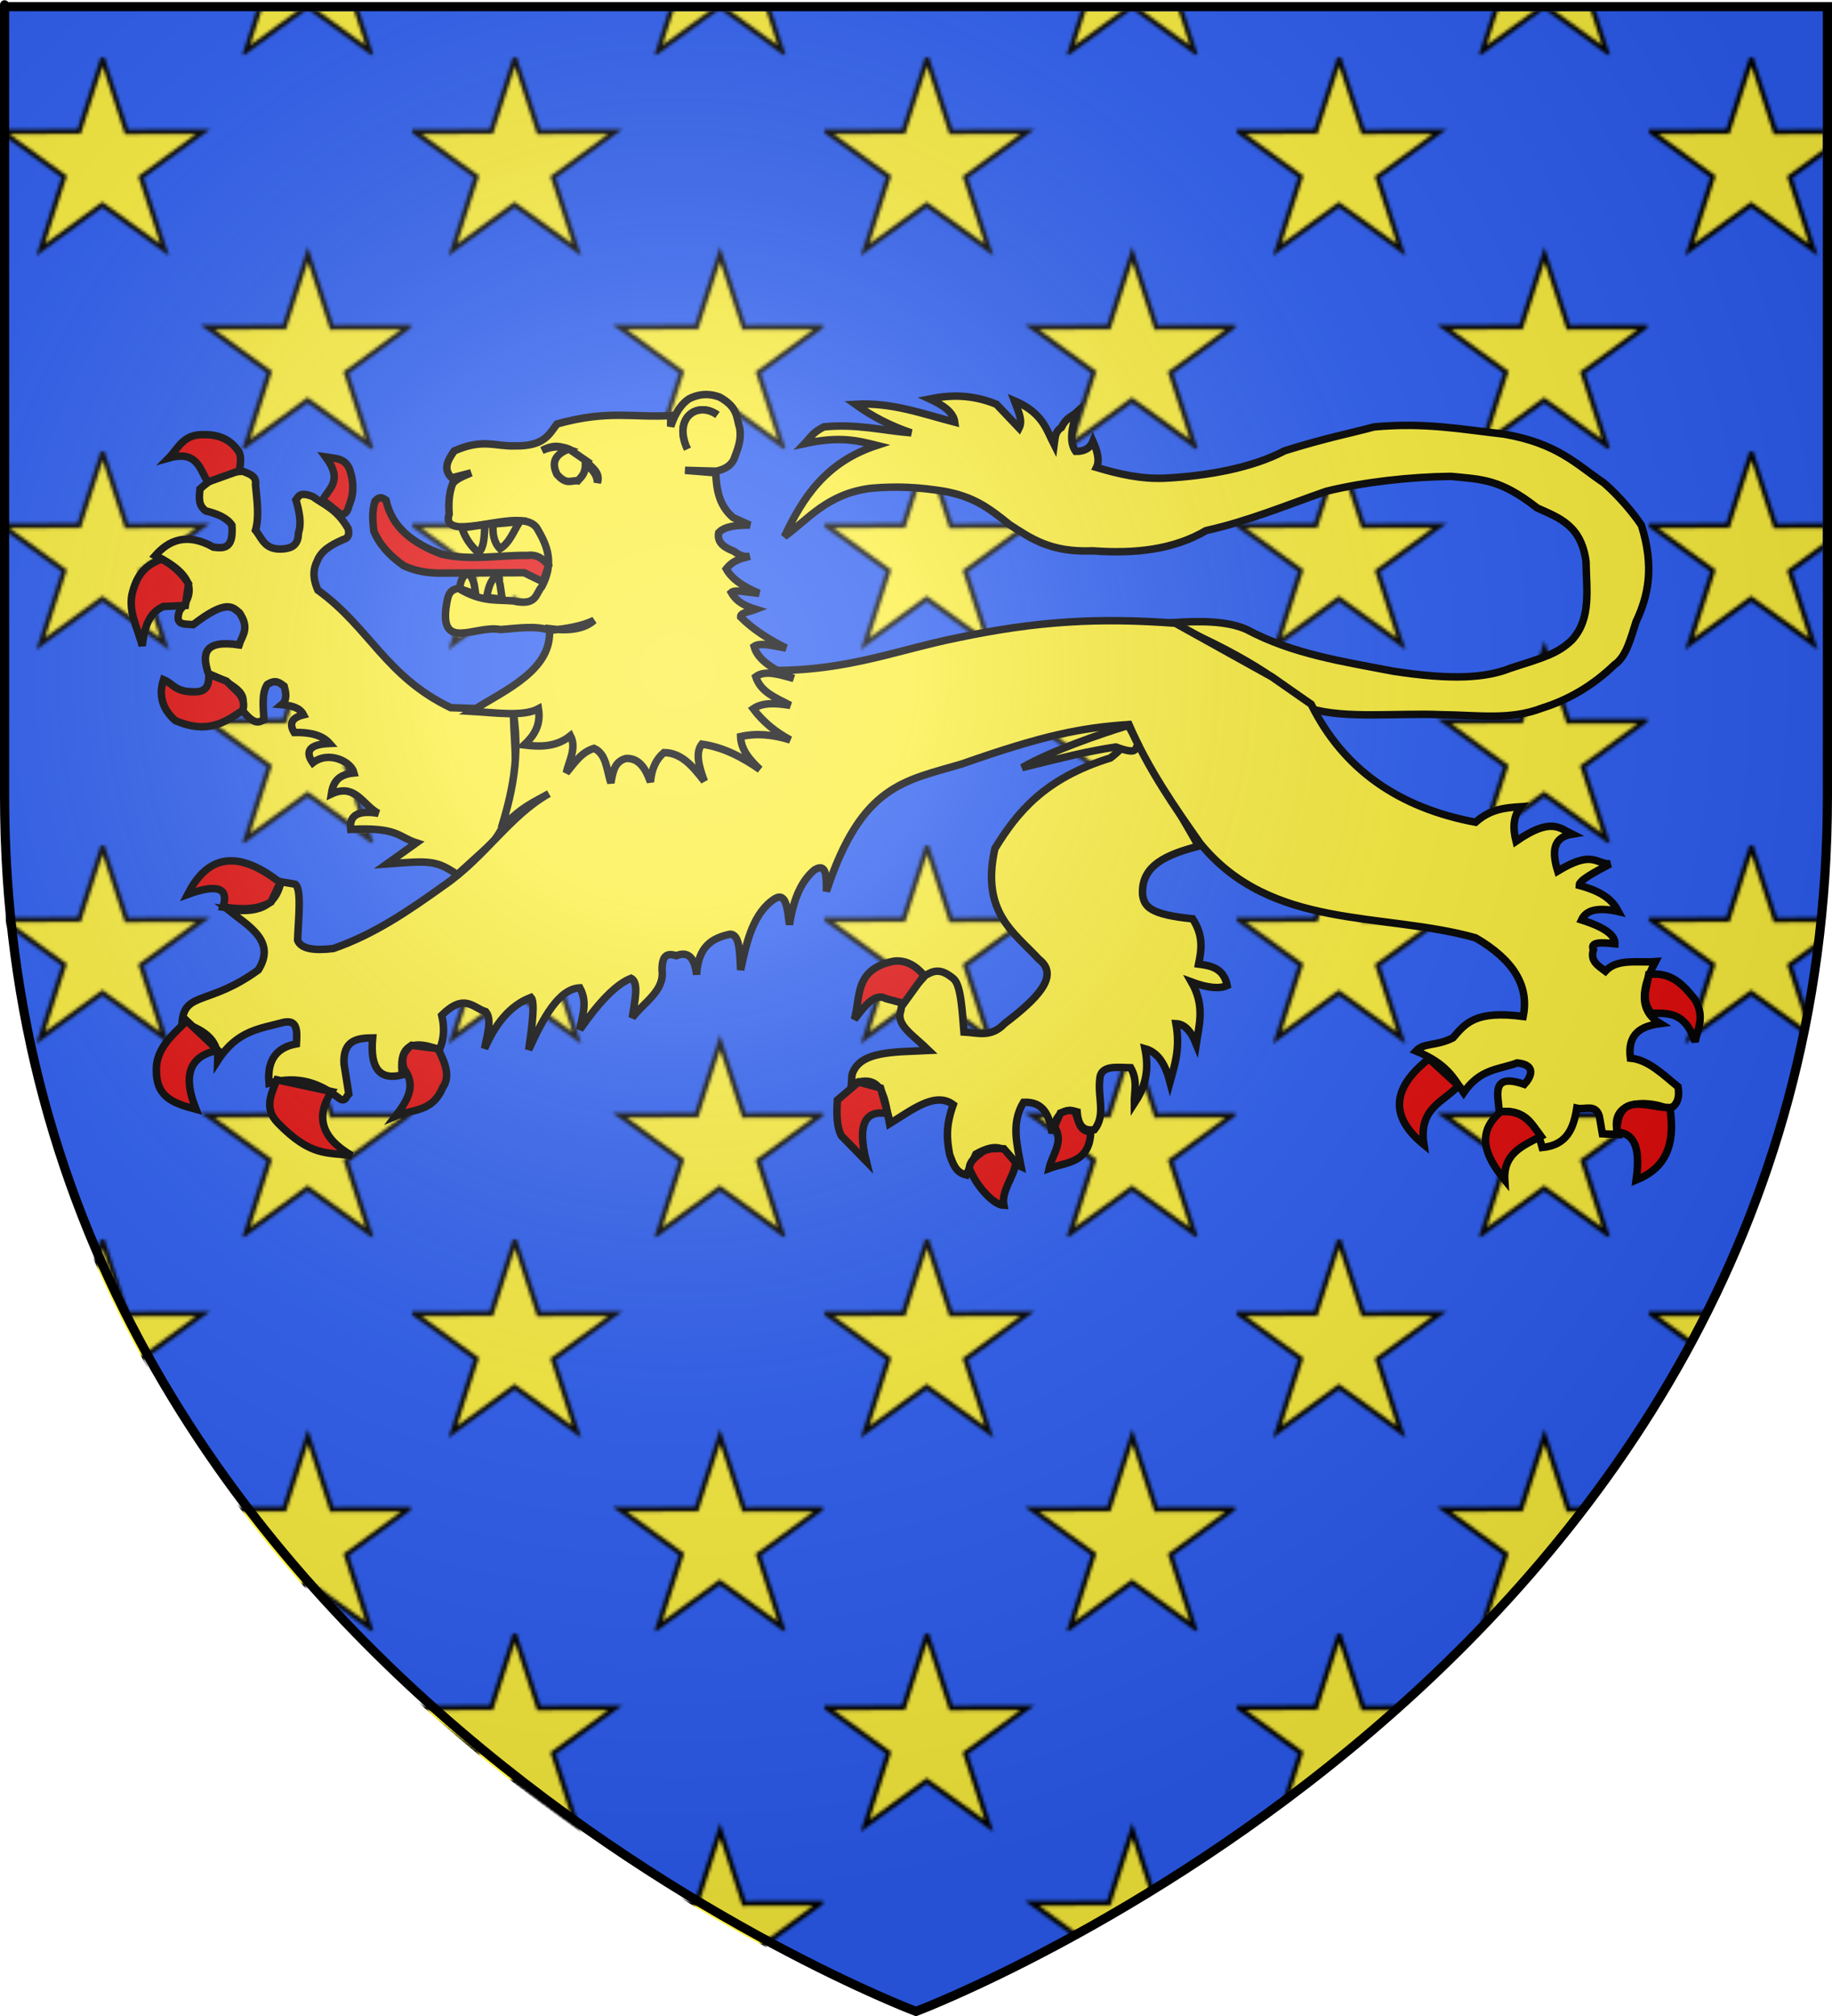
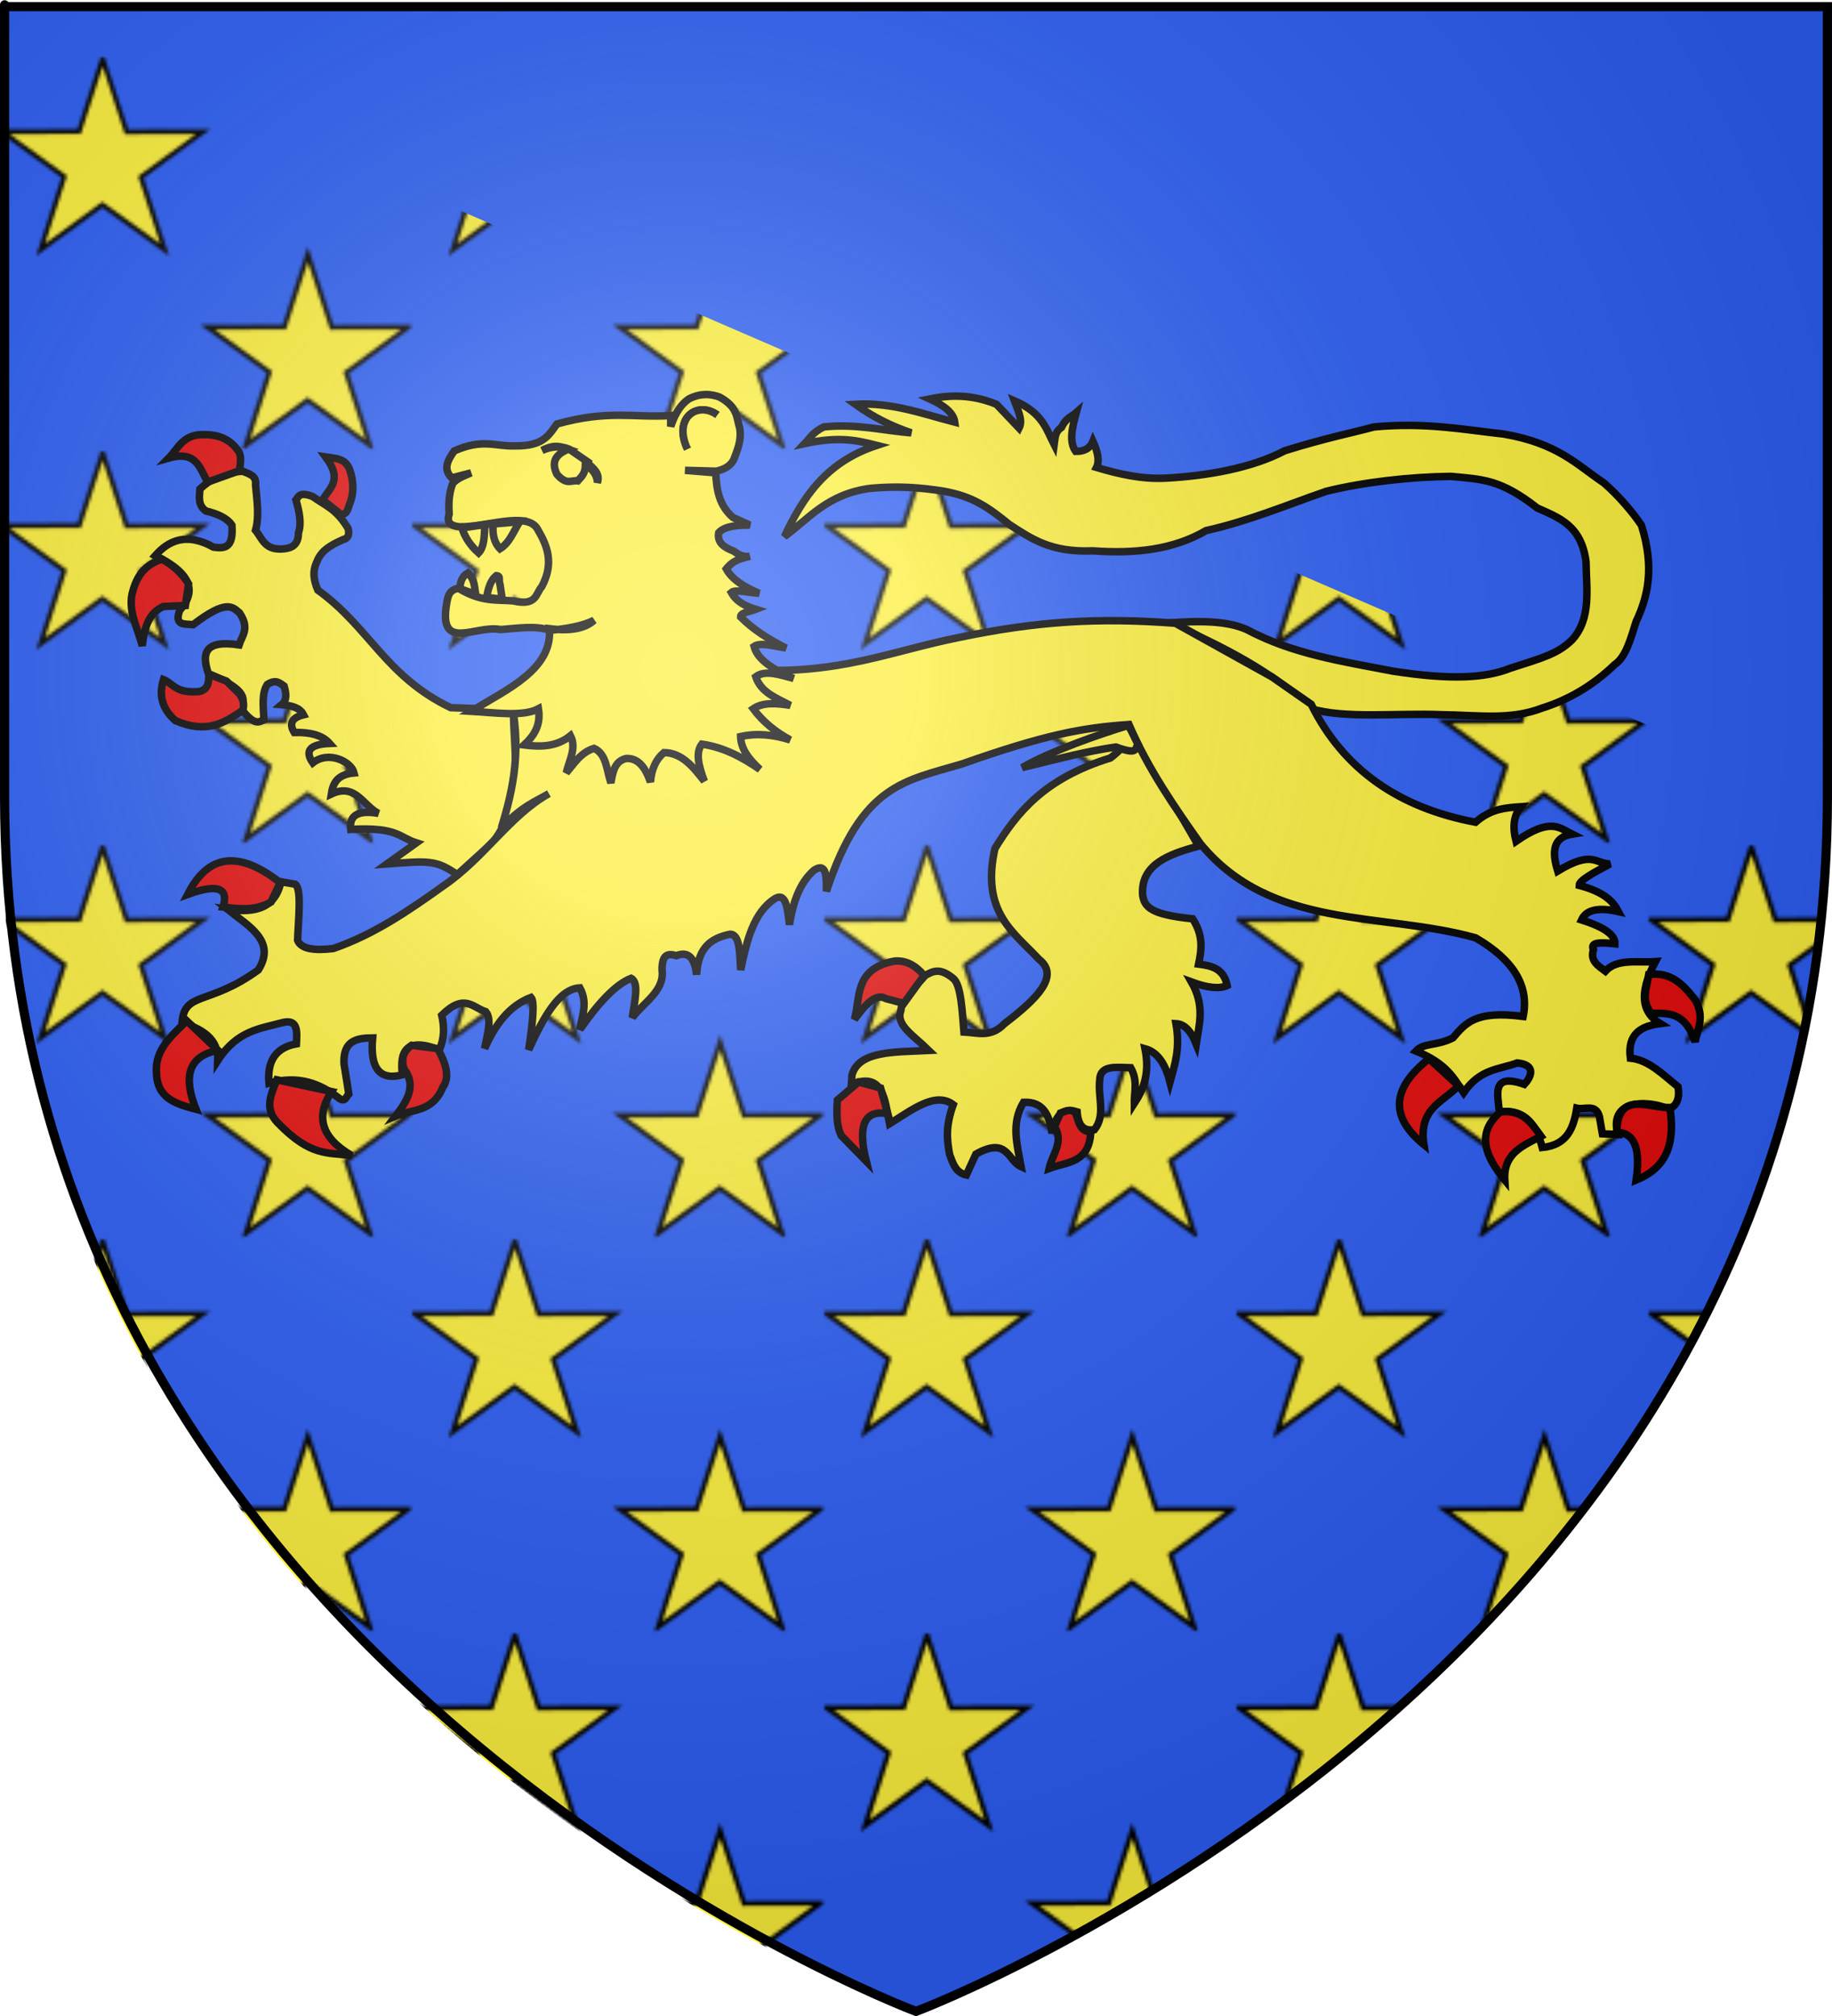
<svg xmlns="http://www.w3.org/2000/svg" xmlns:xlink="http://www.w3.org/1999/xlink" version="1.0" width="600" height="660" id="svg2" style="display:inline">
  <desc id="desc4">Flag of Canton of Valais (Wallis)</desc>
  <defs id="defs6">
    <linearGradient id="linearGradient2893">
      <stop id="stop2895" style="stop-color:#ffffff;stop-opacity:0.314" offset="0" />
      <stop id="stop2897" style="stop-color:#ffffff;stop-opacity:0.251" offset="0.19" />
      <stop id="stop2901" style="stop-color:#6b6b6b;stop-opacity:0.125" offset="0.6" />
      <stop id="stop2899" style="stop-color:#000000;stop-opacity:0.125" offset="1" />
    </linearGradient>
    <linearGradient id="linearGradient2885">
      <stop id="stop2887" style="stop-color:#ffffff;stop-opacity:1" offset="0" />
      <stop id="stop2891" style="stop-color:#ffffff;stop-opacity:1" offset="0.229" />
      <stop id="stop2889" style="stop-color:#000000;stop-opacity:1" offset="1" />
    </linearGradient>
    <linearGradient id="linearGradient2955">
      <stop id="stop2867" style="stop-color:#fd0000;stop-opacity:1" offset="0" />
      <stop id="stop2873" style="stop-color:#e77275;stop-opacity:0.659" offset="0.5" />
      <stop id="stop2959" style="stop-color:#000000;stop-opacity:0.323" offset="1" />
    </linearGradient>
    <radialGradient cx="225.524" cy="218.901" r="300" fx="225.524" fy="218.901" id="radialGradient2961" xlink:href="#linearGradient2955" gradientUnits="userSpaceOnUse" gradientTransform="matrix(-4.167939e-4,2.183,-1.884,-3.599562e-4,615.597,-289.121)" />
    <polygon points="0,-1 0.588,0.809 -0.951,-0.309 0.951,-0.309 -0.588,0.809 0,-1 " transform="scale(53,53)" id="star" />
    <clipPath id="clip">
-       <path d="M 0,-200 L 0,600 L 300,600 L 300,-200 L 0,-200 z" id="path10" />
-     </clipPath>
+       </clipPath>
    <radialGradient cx="225.524" cy="218.901" r="300" fx="225.524" fy="218.901" id="radialGradient1911" xlink:href="#linearGradient2955" gradientUnits="userSpaceOnUse" gradientTransform="matrix(-4.167939e-4,2.183,-1.884,-3.599562e-4,615.597,-289.121)" />
    <radialGradient cx="225.524" cy="218.901" r="300" fx="225.524" fy="218.901" id="radialGradient2865" xlink:href="#linearGradient2955" gradientUnits="userSpaceOnUse" gradientTransform="matrix(0,1.749,-1.593,-1.049767e-7,551.788,-191.29)" />
    <radialGradient cx="225.524" cy="218.901" r="300" fx="225.524" fy="218.901" id="radialGradient2871" xlink:href="#linearGradient2955" gradientUnits="userSpaceOnUse" gradientTransform="matrix(0,1.386,-1.323,-5.741131e-8,-158.082,-109.541)" />
    <radialGradient cx="221.445" cy="226.331" r="300" fx="221.445" fy="226.331" id="radialGradient3163" xlink:href="#linearGradient2893" gradientUnits="userSpaceOnUse" gradientTransform="matrix(1.353,0,0,1.349,-77.629,-85.747)" />
    <radialGradient cx="-483.508" cy="153.928" r="300" fx="-483.508" fy="153.928" id="radialGradient14758" xlink:href="#linearGradient2955" gradientUnits="userSpaceOnUse" gradientTransform="matrix(0,2.342,-2.291,0,562.913,1323.77)" />
    <radialGradient cx="-483.508" cy="153.928" r="300" fx="-483.508" fy="153.928" id="radialGradient13767" xlink:href="#linearGradient2955" gradientUnits="userSpaceOnUse" gradientTransform="matrix(0,2.342,-2.291,0,562.913,1323.77)" />
    <radialGradient cx="-483.508" cy="153.928" r="300" fx="-483.508" fy="153.928" id="radialGradient1357" xlink:href="#linearGradient2955" gradientUnits="userSpaceOnUse" gradientTransform="matrix(0,2.342,-2.291,0,562.913,1323.77)" />
    <radialGradient cx="225.524" cy="218.901" r="300" fx="225.524" fy="218.901" id="radialGradient2503" xlink:href="#linearGradient2955" gradientUnits="userSpaceOnUse" gradientTransform="matrix(-4.167939e-4,2.183,-1.884,-3.599562e-4,1395.597,-309.121)" />
    <clipPath id="clipPath2499">
      <path d="M 0,-200 L 0,600 L 300,600 L 300,-200 L 0,-200 z" id="path2501" />
    </clipPath>
-     <polygon points="0,-1 0.588,0.809 -0.951,-0.309 0.951,-0.309 -0.588,0.809 0,-1 " transform="scale(53,53)" id="polygon2497" />
    <radialGradient cx="225.524" cy="218.901" r="300" fx="225.524" fy="218.901" id="radialGradient2495" xlink:href="#linearGradient2955" gradientUnits="userSpaceOnUse" gradientTransform="matrix(-4.167939e-4,2.183,-1.884,-3.599562e-4,615.597,-289.121)" />
    <linearGradient id="linearGradient2490">
      <stop id="stop2965" style="stop-color:#ffffff;stop-opacity:0" offset="0" />
      <stop id="stop2493" style="stop-color:#000000;stop-opacity:0.646" offset="1" />
    </linearGradient>
    <pattern id="pattern4033" patternTransform="translate(4.6325683e-8,534.759)" height="128.113" width="134.547" patternUnits="userSpaceOnUse">
      <g id="g4029" transform="matrix(0.511,0,0,0.511,-2.3694003e-8,-273.511)">
        <path d="M 65.766,536.26 L 81.111,583.008 L 130.031,582.951 L 90.313,611.992 L 105.484,658.5 L 65.591,629.699 L 26.047,658.5 L 41.111,611.66 L 1.5,582.951 L 50.703,582.803 L 65.766,536.26 z" style="fill:#fcef3c;fill-opacity:1;stroke:#000000;stroke-width:3;stroke-miterlimit:4;stroke-dasharray:none;stroke-dashoffset:0;stroke-opacity:1" id="path8347" />
        <path d="M 197.297,661.5 L 212.642,708.249 L 261.562,708.192 L 221.844,737.233 L 237.015,783.741 L 197.122,754.94 L 157.578,783.741 L 172.642,736.901 L 133.031,708.192 L 182.234,708.044 L 197.297,661.5 z" style="fill:#fcef3c;fill-opacity:1;stroke:#000000;stroke-width:3;stroke-miterlimit:4;stroke-dasharray:none;stroke-dashoffset:0;stroke-opacity:1" id="path3283" />
      </g>
    </pattern>
  </defs>
  <g id="layer3" style="display:inline">
    <path d="M 300,658.5 C 300,658.5 598.5,546.18 598.5,260.728 C 598.5,-24.723 598.5,2.176 598.5,2.176 L 1.5,2.176 L 1.5,260.728 C 1.5,546.18 300,658.5 300,658.5 z" id="path2855" style="fill:#2b5df2;fill-opacity:1;fill-rule:evenodd;stroke:none;stroke-width:1px;stroke-linecap:butt;stroke-linejoin:miter;stroke-opacity:1" />
-     <path d="M 298.5,660 C 298.5,660 597,547.68 597,262.228 C 597,-23.223 597,3.676 597,3.676 L 0,3.676 L 0,262.228 C 0,547.68 298.5,660 298.5,660 z" id="path4040" style="fill:url(#pattern4033);fill-opacity:1;fill-rule:evenodd;stroke:none;stroke-width:1px;stroke-linecap:butt;stroke-linejoin:miter;stroke-opacity:1;display:inline" />
+     <path d="M 298.5,660 C 298.5,660 597,547.68 597,262.228 L 0,3.676 L 0,262.228 C 0,547.68 298.5,660 298.5,660 z" id="path4040" style="fill:url(#pattern4033);fill-opacity:1;fill-rule:evenodd;stroke:none;stroke-width:1px;stroke-linecap:butt;stroke-linejoin:miter;stroke-opacity:1;display:inline" />
  </g>
  <g id="layer4">
    <g transform="matrix(0.817,0,0,0.817,41.742,127.932)" id="g5265">
      <g transform="translate(-8.98,-29.544)" id="layer6" style="opacity:1">
        <path d="M 272.352,87.954 C 279.665,72.432 288.838,58.149 309.355,51.429 C 301.918,49.596 294.716,47.592 280.469,50.713 C 282.619,48.485 283.627,46.257 288.108,44.029 C 301.077,42.652 311.945,45.509 323.201,46.416 C 315.421,43.796 307.904,40.122 300.761,34.957 C 315.44,34.101 327.739,38.799 340.628,42.119 C 340.135,38.303 336.171,35.355 330.601,32.808 C 338.736,31.192 347.307,30.884 357.339,34.957 L 366.41,44.506 C 368.043,41.299 365.88,37.333 364.501,33.525 C 375.972,38.479 377.343,45.047 380.495,51.19 C 380.842,48.731 380.598,46.123 383.36,44.267 C 385.349,40.231 387.339,40.066 389.328,38.299 C 387.761,44.109 386.298,49.875 389.09,53.816 C 392.25,53.884 394.758,52.866 396.013,49.758 C 397.816,53.79 398.807,57.496 397.445,60.262 C 406.429,62.927 415.523,65.044 425.137,64.559 C 441.973,63.66 459.945,60.43 472.883,53.578 C 489.61,48.367 500.015,46.4 508.692,44.029 C 529.218,42.123 543.969,45.038 560.734,46.893 C 582.422,50.645 589.903,59.133 600.84,66.469 C 606.726,71.562 612.47,78.326 615.88,83.418 C 621.173,100.333 618.58,111.804 613.731,122.092 C 611.563,128.866 609.751,136.175 605.137,139.281 C 596.412,147.71 586.648,153.37 576.013,156.708 C 563.288,161.629 550.521,159.516 535.429,159.334 C 518.094,158.605 497.325,161.072 483.387,156.946 C 468.573,142.487 448.334,131.974 426.57,122.57 C 438.739,121.62 449.862,121.718 457.604,125.196 C 476.3,135.162 496.414,138.043 516.331,141.907 C 540.049,145.555 553.506,144.626 563.36,140.713 C 576.723,136.418 582.466,134.893 588.188,129.254 C 595.894,120.638 593.818,109.011 593.678,97.981 C 591.731,83.293 582.654,80.389 574.103,76.495 C 559.408,65.008 552.274,65.058 539.487,63.843 C 522.979,64.043 504.75,66.111 489.594,69.811 C 473.502,75.403 458.221,81.83 441.371,85.567 C 428.366,93.208 412.827,94.933 396.013,93.684 C 378.915,94.437 371.051,88.595 362.591,83.18 C 353.87,76.095 347.851,71.916 336.331,69.811 C 326.938,68.31 318.095,67.63 306.968,68.617 C 289.533,70.829 282.001,80.952 272.352,87.954 z" id="path5419" style="fill:#fcef3c;fill-opacity:1;fill-rule:evenodd;stroke:#000000;stroke-width:3;stroke-linecap:butt;stroke-linejoin:miter;stroke-miterlimit:4;stroke-dasharray:none;stroke-opacity:1;display:inline" />
        <path d="M 138.58,156.536 C 112.361,143.932 106.125,124.431 85.3,109.42 C 83.737,105.775 82.952,102.033 84.962,97.941 C 86.728,93.293 91.014,91.164 95.428,89.164 C 97.582,88.686 97.996,87.049 97.454,84.775 C 92.727,76.755 88.001,75.418 83.274,71.945 C 77.87,69.873 77.634,71.935 76.522,73.296 C 77.888,78.028 78.839,82.621 77.535,86.463 C 77.499,91.283 74.954,92.519 71.795,92.877 C 63.998,93.711 63.079,88.812 60.317,85.45 C 61.882,79.999 60.903,73.53 60.317,67.219 C 60.815,63.544 57.77,62.907 55.253,61.817 C 47.122,62.055 42.145,65.096 38.034,68.907 C 37.797,72.089 37.163,75.371 40.398,77.685 C 45.016,78.845 48.932,80.473 50.864,83.424 C 51.582,93.029 47.56,92.723 43.436,92.202 C 32.735,86.215 25.477,89.494 20.141,95.578 C 35.116,102.893 36.531,110.208 29.932,117.523 C 27.605,123.881 32.097,122.895 35.334,123.262 C 48.697,113.018 51.027,116.106 53.902,118.536 C 58.125,124.813 54.943,127.595 53.733,131.365 C 39.355,129.213 38.86,135.196 41.41,142.844 C 57.764,149.774 55.726,153.099 54.577,157.023 C 60.075,164.019 61.662,162.216 63.693,161.412 C 63.449,156.223 62.708,150.702 65.043,147.233 C 68.521,145.004 70.052,146.667 71.795,147.908 C 72.564,150.7 73.11,153.428 70.783,155.335 C 74.546,155.681 78.019,156.375 79.561,159.387 C 75.132,160.474 73.527,162.69 75.847,166.476 C 81.997,166.312 87.021,167.435 90.026,170.865 C 82.149,171.203 79.898,173.791 83.274,178.63 C 89.581,173.654 98.695,178.086 99.817,182.682 C 92.93,183.296 91.362,186.95 90.702,191.122 C 100.401,186.539 103.502,195.885 109.608,198.887 C 101.761,197.544 97.763,199.444 98.467,205.302 C 117.396,204.302 117.672,208.448 124.8,210.703 L 112.984,219.144 C 129.66,217.925 132.602,217.456 141.189,223.427 L 155.533,210.4 C 168.31,193.284 163.829,176.829 163.707,157.368 L 138.58,156.536 z" id="path3067" style="fill:#fcef3c;fill-opacity:1;fill-rule:evenodd;stroke:#000000;stroke-width:3;stroke-linecap:butt;stroke-linejoin:miter;stroke-miterlimit:4;stroke-dasharray:none;stroke-opacity:1" />
        <path d="M 94.466,79.021 C 97.397,79.087 97.271,76.687 98.286,74.246 C 100.051,69.489 99.195,65.016 98.496,62.549 C 97.053,56.344 92.395,56.719 88.469,56.103 C 95.527,65.56 89.735,68.593 87.275,73.291 L 94.466,79.021 z" id="path3954" style="fill:#e20909;fill-opacity:1;fill-rule:evenodd;stroke:#000000;stroke-width:3;stroke-linecap:butt;stroke-linejoin:miter;stroke-miterlimit:4;stroke-dasharray:none;stroke-opacity:1" />
        <path d="M 53.902,61.564 C 54.223,58.931 54.81,55.906 53.564,53.883 C 50.473,49.29 45.991,47.029 39.638,47.131 C 31.221,46.874 29.396,52.609 25.543,56.5 C 36.836,53.299 37.963,60.798 41.157,66.122 L 53.902,61.564 z" id="path3956" style="fill:#e20909;fill-opacity:1;fill-rule:evenodd;stroke:#000000;stroke-width:3;stroke-linecap:butt;stroke-linejoin:miter;stroke-miterlimit:4;stroke-dasharray:none;stroke-opacity:1" />
        <path d="M 22.758,97.013 C 16.35,99.22 13.096,103.011 11.194,109.589 C 8.771,117.403 13.145,124.601 14.908,131.787 C 16.041,121.019 19.463,117.878 23.264,116.004 L 32.211,115.582 L 33.477,106.888 C 30.825,102.675 27.209,99.426 22.758,97.013 z" id="path3958" style="fill:#e20909;fill-opacity:1;fill-rule:evenodd;stroke:#000000;stroke-width:3;stroke-linecap:butt;stroke-linejoin:miter;stroke-miterlimit:4;stroke-dasharray:none;stroke-opacity:1" />
        <path d="M 41.664,143.181 C 41.497,146.161 41.619,149.302 37.528,150.102 C 28.008,150.724 27.765,147.064 23.433,145.291 C 21.501,151.42 22.751,156.971 28.244,161.75 C 41.185,167.24 48.021,162.376 55.168,157.614 C 55.904,155.499 55.557,153.286 53.818,150.946 L 48.669,145.882 L 41.664,143.181 z" id="path3960" style="fill:#e20909;fill-opacity:1;fill-rule:evenodd;stroke:#000000;stroke-width:3;stroke-linecap:butt;stroke-linejoin:miter;stroke-miterlimit:4;stroke-dasharray:none;stroke-opacity:1" />
        <path d="M 411.63,165.697 C 412.054,169.081 405.793,174.566 403.036,176.678 C 376.568,184.834 365.616,198.532 356.723,212.965 C 351.047,238.441 364.268,246.474 374.389,257.368 C 382.919,264.029 373.415,273.342 360.543,283.15 C 355.132,288.877 349.721,286.745 344.31,286.493 C 343.586,277.683 343.086,267.963 340.251,265.246 C 334.724,260.5 331.896,262.142 328.792,263.814 C 324.908,268.604 319.705,271.835 319.004,277.898 C 316.916,283.683 323.657,287.49 330.225,293.893 C 317.037,294.577 302.235,293.836 299.429,303.681 L 299.19,307.501 C 312.131,302.289 312.546,313.778 314.469,323.257 C 323.481,317.723 332.826,310.195 340.012,315.617 C 337.017,323.972 337.345,329.129 338.58,335.67 C 340.042,339.51 341.026,342.805 345.264,343.787 L 349.084,335.432 C 361.904,328.246 361.75,338.028 367.227,340.445 C 365.693,331.851 363.012,323.257 368.182,314.662 C 376.168,314.255 378.597,319.91 379.641,327.076 C 380.949,319.126 384.544,316.892 389.668,318.482 C 390.144,324.898 392.948,326.194 396.591,325.644 C 401.256,319.837 397.899,312.619 398.739,305.591 C 398.922,299.604 405.477,300.699 411.153,300.816 C 414.098,306.084 412.523,310.448 412.585,315.14 C 416.228,309.538 418.909,303.188 416.882,293.177 C 422.406,294.725 425.187,299.929 426.909,306.546 C 428.796,299.656 431.093,293.11 429.296,283.15 C 432.289,283.276 435.056,285.424 437.413,291.267 C 438.592,283.486 441.016,276.045 435.503,266.44 C 441.833,268.783 446.68,269.348 449.827,267.872 C 448.438,260.956 443.504,259.949 438.368,259.278 C 439.519,253.663 440.443,247.997 435.981,241.135 C 418.795,239.435 416.632,236.2 415.928,231.585 C 415.105,219.525 426.017,215.288 438.368,212.01 L 411.63,165.697 z" id="path4866" style="fill:#fcef3c;fill-opacity:1;fill-rule:evenodd;stroke:#000000;stroke-width:3;stroke-linecap:butt;stroke-linejoin:miter;stroke-miterlimit:4;stroke-dasharray:none;stroke-opacity:1" />
        <path d="M 328.315,263.814 C 324.936,259.805 321.03,257.64 316.378,258.084 C 300.212,261.172 302.949,272.478 300.384,281.479 C 304.601,275.844 308.819,270.642 313.036,273.124 L 320.198,275.034 L 328.315,263.814 z" id="path5753" style="fill:#e20909;fill-opacity:1;fill-rule:evenodd;stroke:#000000;stroke-width:3;stroke-linecap:butt;stroke-linejoin:miter;stroke-miterlimit:4;stroke-dasharray:none;stroke-opacity:1" />
        <path d="M 302.055,306.546 L 293.574,313.752 C 293.145,319.92 293.418,324.719 295.132,328.031 L 305.158,338.296 C 301.41,323.333 304.773,317.615 313.752,319.198 L 310.888,308.933 L 302.055,306.546 z" id="path5755" style="fill:#e20909;fill-opacity:1;fill-rule:evenodd;stroke:#000000;stroke-width:3;stroke-linecap:butt;stroke-linejoin:miter;stroke-miterlimit:4;stroke-dasharray:none;stroke-opacity:1" />
-         <path d="M 346.458,341.161 C 349.314,348.254 356.179,355.855 360.304,355.962 C 359.159,350.024 364.589,344.268 365.079,338.774 L 360.304,333.283 C 356.925,333.136 353.516,332.867 350.755,335.193 C 348.759,336.806 346.607,338.316 346.458,341.161 z" id="path5757" style="fill:#e20909;fill-opacity:1;fill-rule:evenodd;stroke:#000000;stroke-width:3;stroke-linecap:butt;stroke-linejoin:miter;stroke-miterlimit:4;stroke-dasharray:none;stroke-opacity:1" />
        <path d="M 380.596,324.45 C 384.532,330.537 379.603,335.64 378.447,341.161 C 385.498,338.515 394.675,339.156 395.158,326.36 C 391.001,326.574 390.281,322.663 389.19,319.198 C 387.553,316.958 385.234,318.13 382.983,318.959 L 380.596,324.45 z" id="path5759" style="fill:#e20909;fill-opacity:1;fill-rule:evenodd;stroke:#000000;stroke-width:3;stroke-linecap:butt;stroke-linejoin:miter;stroke-miterlimit:4;stroke-dasharray:none;stroke-opacity:1" />
        <path d="M 467.741,144.183 L 429.067,122.697 C 398.335,120.376 373.539,121.84 342.17,128.427 C 315.407,133.737 294.095,143.477 258.139,141.318 L 162.17,150.867 C 167.326,172.378 163.725,188.963 158.828,204.819 C 167.037,196.058 172.11,194.351 177.926,190.973 C 162.225,199.773 152.168,216.576 135.91,227.737 C 121.325,238.183 107.843,247.369 91.507,253.042 C 83.812,253.973 78.522,253.22 77.184,249.7 C 77.532,240.62 78.863,229.181 76.229,227.26 L 70.499,226.305 C 67.887,238.727 57.129,238.447 49.014,237.286 C 57.515,244.06 68.769,249.988 61.428,261.636 C 41.679,275.973 31.845,270.115 30.871,282.644 C 38.705,285.384 45.524,288.903 45.194,297.923 C 53.057,285.704 62.377,285.147 71.454,282.644 C 77.39,281.324 76.968,286.361 76.706,291.238 C 68.618,292.696 64.9,297.898 65.725,306.994 C 77.541,303.733 86.03,307.126 93.417,312.724 C 96.297,315.142 96.585,312.375 97.714,311.291 L 95.804,299.355 C 95.268,289.914 100.901,288.886 107.263,288.851 C 106.149,301.106 110.128,306.039 119.2,303.652 C 118.066,294.242 120.579,288.48 134.001,293.626 C 136.085,289.01 136.045,284.395 134.956,279.78 C 144.183,270.715 147.505,276.839 152.621,278.347 C 155.187,281.464 153.192,287.622 152.144,293.148 C 156.382,283.493 162.082,275.925 170.765,272.618 C 172.34,274.317 171.39,283.09 169.81,293.626 C 175.717,280.667 181.922,269.201 190.34,268.798 C 193.624,274.838 191.205,280.062 190.34,285.509 C 197.77,274.855 204.713,267.367 210.871,264.978 C 214.17,266.642 212.287,274.228 211.348,280.734 C 215.923,274.607 224.393,270.037 223.284,261.636 C 223.227,255.004 225.933,255.006 229.014,255.907 C 233.605,254.054 236.359,256.487 237.131,263.546 C 237.735,251.971 243.598,248.811 250.499,247.313 C 254.566,247.257 254.393,254.976 254.796,261.636 C 257.224,249.899 259.972,238.483 268.643,232.989 C 273.138,230.457 273.563,237.422 274.372,243.493 C 276.027,232.46 279.563,225.566 284.399,221.53 C 289.366,218.486 289.152,224.512 289.173,230.124 C 303.335,187.018 320.791,185.899 343.603,179.037 C 376.326,167.53 391.355,164.584 410.446,163.281 C 418.15,181.169 428.999,196.725 439.093,211.026 C 467.589,245.821 511.839,238.274 549.385,248.745 C 564.737,257.644 570.957,268.175 568.483,280.257 C 549.407,277.793 545.468,282.841 540.314,288.851 C 533.428,292.286 528.744,290.676 525.513,294.103 C 538.016,299.235 540.661,305.071 544.611,310.814 C 551.292,301.069 558.83,301.603 566.096,298.878 C 574.242,299.688 571.373,304.873 568.961,307.472 C 555.51,302.782 558.347,311.546 558.934,318.453 C 569.519,317.252 573.755,323.864 576.123,332.777 C 586.185,331.804 588.712,324.911 589.969,317.021 C 593.122,317.791 597.582,315.076 599.04,320.363 L 600.234,327.286 L 606.441,327.525 C 602.228,311.816 621.885,314.508 626.733,317.498 C 630.47,315.882 631.26,312.583 630.552,308.427 C 624.488,303.552 618.725,297.62 611.454,296.968 C 610.213,287.132 615.781,284.106 623.391,283.122 C 616.646,279.01 614.266,271.923 621.481,258.294 C 614.42,258.814 606.165,256.947 601.428,262.114 C 598.618,259.945 595.183,258.134 596.653,253.52 C 595.102,250.315 599.917,250.583 605.247,251.132 C 605.361,247.949 601.928,244.766 591.879,241.583 C 593.594,237.836 597.971,236.266 606.68,238.241 C 604.549,234.259 601.23,230.461 590.924,227.737 C 590.921,225.7 597.126,222.422 603.337,219.143 C 597.286,219.079 596.375,213.507 582.33,222.008 C 579.982,214.413 580.276,208.469 588.059,207.207 C 583.116,204.779 579.709,200.303 565.619,210.071 C 564.314,204.901 564.392,200.126 567.528,196.225 C 561.481,196.61 555.433,197.069 549.385,202.432 C 518.658,196.692 496.4,181.274 483.497,155.164 L 467.741,144.183 z" id="path6653" style="fill:#fcef3c;fill-opacity:1;fill-rule:evenodd;stroke:#000000;stroke-width:3;stroke-linecap:butt;stroke-linejoin:miter;stroke-miterlimit:4;stroke-dasharray:none;stroke-opacity:1" />
        <path d="M 70.223,226.644 C 50.894,211.497 39.922,217.962 33.086,231.37 C 46.408,226.481 49.465,229.691 47.266,236.435 C 53.68,237.182 60.095,238.044 66.509,234.409 L 70.223,226.644 z" id="path7540" style="fill:#e20909;fill-opacity:1;fill-rule:evenodd;stroke:#000000;stroke-width:3;stroke-linecap:butt;stroke-linejoin:miter;stroke-miterlimit:4;stroke-dasharray:none;stroke-opacity:1" />
        <path d="M 32.748,282.012 C 26.958,287.776 20.01,293.347 20.594,302.606 C 20.786,313.079 28.255,315.265 36.462,317.461 C 31.205,304.345 33.394,296.143 45.24,293.828 L 32.748,282.012 z" id="path8427" style="fill:#e20909;fill-opacity:1;fill-rule:evenodd;stroke:#000000;stroke-width:3;stroke-linecap:butt;stroke-linejoin:miter;marker:none;marker-start:none;marker-mid:none;marker-end:none;stroke-miterlimit:4;stroke-dasharray:none;stroke-dashoffset:0;stroke-opacity:1;visibility:visible;display:inline;overflow:visible" />
        <path d="M 68.873,305.645 C 66.584,311.384 63.657,317.123 69.21,322.863 C 82.49,336.55 89.017,334.623 98.92,336.03 C 86.521,328.862 84.313,320.239 90.817,310.371 L 68.873,305.645 z" id="path8429" style="fill:#e20909;fill-opacity:1;fill-rule:evenodd;stroke:#000000;stroke-width:3;stroke-linecap:butt;stroke-linejoin:miter;marker:none;marker-start:none;marker-mid:none;marker-end:none;stroke-miterlimit:4;stroke-dasharray:none;stroke-dashoffset:0;stroke-opacity:1;visibility:visible;display:inline;overflow:visible" />
        <path d="M 119.852,301.256 C 125.004,308.128 121.046,314.173 116.476,320.162 C 123.112,317.34 131.184,318.822 135.382,308.683 C 138.375,304.555 136.625,299.071 133.356,293.153 L 122.89,291.803 C 119.725,294.093 118.517,297.166 119.852,301.256 z" id="path8431" style="fill:#e20909;fill-opacity:1;fill-rule:evenodd;stroke:#000000;stroke-width:3;stroke-linecap:butt;stroke-linejoin:miter;marker:none;marker-start:none;marker-mid:none;marker-end:none;stroke-miterlimit:4;stroke-dasharray:none;stroke-dashoffset:0;stroke-opacity:1;visibility:visible;display:inline;overflow:visible" />
        <path d="M 530.724,297.204 C 515.529,309.137 515.084,320.608 528.698,331.641 C 526.419,316.87 536.612,314.572 542.54,308.008 L 530.724,297.204 z" id="path8433" style="fill:#e20909;fill-opacity:1;fill-rule:evenodd;stroke:#000000;stroke-width:3;stroke-linecap:butt;stroke-linejoin:miter;marker:none;marker-start:none;marker-mid:none;marker-end:none;stroke-miterlimit:4;stroke-dasharray:none;stroke-dashoffset:0;stroke-opacity:1;visibility:visible;display:inline;overflow:visible" />
        <path d="M 559.421,318.474 C 549.342,327.057 553.323,336.344 561.109,345.82 C 560.468,335.097 568.444,332.033 575.626,328.265 C 571.863,323.09 568.423,317.537 559.421,318.474 z" id="path8435" style="fill:#e20909;fill-opacity:1;fill-rule:evenodd;stroke:#000000;stroke-width:3;stroke-linecap:butt;stroke-linejoin:miter;marker:none;marker-start:none;marker-mid:none;marker-end:none;stroke-miterlimit:4;stroke-dasharray:none;stroke-dashoffset:0;stroke-opacity:1;visibility:visible;display:inline;overflow:visible" />
        <path d="M 606.011,326.577 C 611.966,327.006 615.877,331.069 613.776,345.82 C 623.571,341.814 630.025,334.227 627.281,316.786 C 618.634,316.935 606.353,309.816 606.011,326.577 z" id="path8437" style="fill:#e20909;fill-opacity:1;fill-rule:evenodd;stroke:#000000;stroke-width:3;stroke-linecap:butt;stroke-linejoin:miter;marker:none;marker-start:none;marker-mid:none;marker-end:none;stroke-miterlimit:4;stroke-dasharray:none;stroke-dashoffset:0;stroke-opacity:1;visibility:visible;display:inline;overflow:visible" />
        <path d="M 619.853,278.973 C 626.516,279.015 633.363,278.198 637.409,290.452 C 638.398,285.155 641.426,280.537 637.409,273.572 C 632.783,267.695 627.885,262.251 618.84,263.443 C 618.087,268.62 615.56,273.797 619.853,278.973 z" id="path8439" style="fill:#e20909;fill-opacity:1;fill-rule:evenodd;stroke:#000000;stroke-width:3;stroke-linecap:butt;stroke-linejoin:miter;marker:none;marker-start:none;marker-mid:none;marker-end:none;stroke-miterlimit:4;stroke-dasharray:none;stroke-dashoffset:0;stroke-opacity:1;visibility:visible;display:inline;overflow:visible" />
      </g>
      <g transform="translate(-8.98,-29.544)" id="g5288">
        <path d="M 226.746,43.865 C 228.731,37.941 231.29,34.604 234.173,32.724 C 239.019,30.381 242.822,30.817 246.327,32.049 C 253.889,36.213 253.054,40.377 254.43,44.54 C 255.208,49.644 253.441,53.22 252.067,57.032 C 250.871,59.541 248.423,61.049 244.977,61.759 L 232.485,61.421 L 244.808,62.434 C 245.113,69.065 246.094,75.472 251.729,80.327 L 258.481,83.366 C 253.321,83.382 248.486,83.723 245.99,86.404 C 245.267,90.529 248.342,92.375 252.067,93.832 C 253.87,95.176 255.789,96.29 258.481,95.857 C 255.33,96.785 252.179,97.003 249.028,100.921 C 251.363,105.212 256.276,108.214 262.195,110.712 C 258.3,110.479 252.553,109.011 251.054,110.375 C 253.229,114.258 256.888,115.915 260.845,117.127 C 258.49,118.03 254.685,118.45 254.768,120.165 C 259.613,125.068 265.907,129.102 272.999,132.657 C 268.067,131.777 262.536,130.297 260.169,131.982 C 261.644,137.62 268.328,141.399 276.037,144.811 C 270.476,143.343 264.675,141.276 260.845,144.136 C 262.911,150.509 269.2,152.661 274.687,155.614 C 269.048,154.69 263.69,154.329 259.832,156.965 C 263.836,162.312 268.882,166.358 274.687,169.456 C 267.834,167.303 261.17,166.66 254.768,168.106 C 254.923,173.306 258.365,177.41 262.533,181.273 C 255.494,176.444 248.063,172.399 239.237,171.144 C 236.605,174.476 237.979,179.993 240.25,185.999 C 235.754,180.212 231.185,174.582 224.045,174.521 C 220.935,177.15 219.053,181.007 218.643,186.337 C 216.678,180.774 213.949,176.631 208.853,176.884 C 204.152,178.067 203.537,182.428 202.776,186.675 C 201.07,181.583 201.02,175.044 196.023,172.832 C 190.68,174.466 188.112,178.875 184.882,182.623 C 186.051,177.672 189.1,172.72 186.57,167.768 C 180.931,172.306 174.531,172.282 168.002,171.482 C 171.845,167.871 174.801,163.696 173.741,156.965 C 167.651,160.215 156.641,158.546 146.732,157.978 C 161.379,149.034 179.391,141.144 178.13,124.892 C 185.994,125.877 192.208,125.029 196.023,121.516 C 191.01,123.984 184.812,124.873 178.468,125.567 C 172.478,123.505 165.386,124.75 158.549,125.229 C 148.6,123.212 133.566,134.521 136.941,114.763 C 137.504,111.387 138.067,109.362 141.668,108.686 C 150.958,114.325 156.847,113.162 163.613,113.751 C 173.209,115.91 172.532,110.819 175.091,108.011 C 180.16,98.388 177.195,91.576 173.403,85.054 C 169.357,77.583 152.472,84.378 142.006,84.041 C 138.709,83.715 136.766,82.442 137.954,78.977 C 137.674,74.925 137.797,70.874 139.305,66.823 C 140.833,64.728 143.917,63.671 146.732,62.434 L 138.967,64.459 C 135.322,60.858 137.434,57.257 139.98,53.656 C 151.392,48.568 156.471,51.924 164.288,51.63 C 176.122,51.808 177.97,46.992 181.168,42.852 C 201.776,37.085 211.76,40.425 226.746,39.476 L 226.746,43.865 z" id="path2114" style="opacity:1;fill:#fcef3c;fill-opacity:1;fill-rule:evenodd;stroke:#000000;stroke-width:3;stroke-linecap:butt;stroke-linejoin:miter;stroke-miterlimit:4;stroke-dasharray:none;stroke-opacity:1" />
        <path d="M 175.165,53.459 C 180.374,50.738 182.924,52.006 185.669,52.982 C 180.272,55.162 178.903,58.286 181.133,63.009 C 185.094,67.482 186.714,65.312 189.488,65.635 C 190.802,64.124 192.542,62.989 192.592,58.95 C 195.176,60.921 197.304,63.119 197.366,66.351 C 198.968,61.634 193.41,59.499 193.786,58.234 L 186.146,52.982 C 182.802,51.56 179.146,51.698 175.165,53.459 z" id="path3002" style="opacity:1;fill:#fcef3c;fill-opacity:1;fill-rule:evenodd;stroke:#000000;stroke-width:3;stroke-linecap:butt;stroke-linejoin:miter;stroke-miterlimit:4;stroke-dasharray:none;stroke-opacity:1" />
        <path d="M 152.908,112.342 C 153.633,109.041 154.279,105.686 156.86,103.622 C 158.812,103.715 157.618,105.471 158.327,107.118 L 159.224,113.075 L 152.908,112.342 z" id="path3004" style="opacity:1;fill:#fcef3c;fill-opacity:1;fill-rule:evenodd;stroke:#000000;stroke-width:3;stroke-linecap:butt;stroke-linejoin:miter;stroke-miterlimit:4;stroke-dasharray:none;stroke-opacity:1" />
        <path d="M 145.443,102.518 C 143.076,103.888 142.373,106.209 142.221,108.844 L 148.547,111.112 C 148.061,108.247 148.322,105.383 145.443,102.518 z" id="path3006" style="opacity:1;fill:#fcef3c;fill-opacity:1;fill-rule:evenodd;stroke:#000000;stroke-width:3;stroke-linecap:butt;stroke-linejoin:miter;stroke-miterlimit:4;stroke-dasharray:none;stroke-opacity:1" />
        <path d="M 143.056,84.494 C 144.212,88.142 146.357,91.508 149.74,94.52 C 152.102,92.048 152.028,87.489 152.247,83.181 L 143.056,84.494 z" id="path3008" style="opacity:1;fill:#fcef3c;fill-opacity:1;fill-rule:evenodd;stroke:#000000;stroke-width:3;stroke-linecap:butt;stroke-linejoin:miter;stroke-miterlimit:4;stroke-dasharray:none;stroke-opacity:1" />
        <path d="M 155.589,82.942 L 166.213,81.987 C 163.791,85.812 162.196,90.464 158.335,92.849 C 155.82,90.258 155.248,86.803 155.589,82.942 z" id="path3010" style="opacity:1;fill:#fcef3c;fill-opacity:1;fill-rule:evenodd;stroke:#000000;stroke-width:3;stroke-linecap:butt;stroke-linejoin:miter;stroke-miterlimit:4;stroke-dasharray:none;stroke-opacity:1" />
-         <path d="M 177.792,99.571 C 175.69,96.977 173.239,94.991 169.352,95.52 C 157.873,95.351 147.029,97.718 134.916,95.013 C 123.564,90.754 115.013,84.395 112.633,73.406 C 111.419,72.647 110.324,71.473 108.245,73.744 C 106.88,78.038 107.354,81.872 107.738,85.729 C 109.935,91.095 114.094,95.724 119.892,99.74 C 125.157,102.043 129.698,102.536 134.072,102.609 L 168.002,102.441 L 175.598,106.154 L 177.792,99.571 z" id="path3012" style="opacity:1;fill:#e20909;fill-opacity:1;fill-rule:evenodd;stroke:#000000;stroke-width:3;stroke-linecap:butt;stroke-linejoin:miter;stroke-miterlimit:4;stroke-dasharray:none;stroke-opacity:1" />
        <path d="M 245.454,39.225 C 237.538,33.521 227.549,40.307 233.469,52.899" id="path3023" style="opacity:1;fill:#fcef3c;fill-opacity:1;fill-rule:evenodd;stroke:#000000;stroke-width:3;stroke-linecap:butt;stroke-linejoin:miter;stroke-miterlimit:4;stroke-dasharray:none;stroke-opacity:1" />
        <path d="M 245.454,39.225 C 237.538,33.521 227.549,40.307 233.469,52.899" id="path3025" style="opacity:1;fill:#fcef3c;fill-opacity:1;fill-rule:evenodd;stroke:#000000;stroke-width:3;stroke-linecap:butt;stroke-linejoin:miter;stroke-miterlimit:4;stroke-dasharray:none;stroke-opacity:1" />
        <path d="M 414.059,171.203 C 412.435,168.12 412.281,167.206 410.148,163.645 C 399.005,167.074 379.616,173.684 367.617,180.541 C 384.882,176.272 394.149,173.933 405.168,172.288 C 414.032,175.473 412.733,173.207 414.059,171.203 z" id="path1917" style="fill:#fcef3c;fill-rule:evenodd;stroke:#000000;stroke-width:3;stroke-linecap:butt;stroke-linejoin:miter;stroke-opacity:1" />
      </g>
    </g>
  </g>
  <g id="layer2" style="display:inline">
    <path d="M 300,658.5 C 300,658.5 598.5,546.18 598.5,260.728 C 598.5,-24.723 598.5,2.176 598.5,2.176 L 1.5,2.176 L 1.5,260.728 C 1.5,546.18 300,658.5 300,658.5 z" id="path2875" style="opacity:1;fill:url(#radialGradient3163);fill-opacity:1;fill-rule:evenodd;stroke:none;stroke-width:1px;stroke-linecap:butt;stroke-linejoin:miter;stroke-opacity:1" />
  </g>
  <g id="layer1">
    <path d="M 300,658.5 C 300,658.5 1.5,546.18 1.5,260.728 C 1.5,-24.723 1.5,2.176 1.5,2.176 L 598.5,2.176 L 598.5,260.728 C 598.5,546.18 300,658.5 300,658.5 z" id="path1411" style="opacity:1;fill:none;fill-opacity:1;fill-rule:evenodd;stroke:#000000;stroke-width:3;stroke-linecap:butt;stroke-linejoin:miter;stroke-miterlimit:4;stroke-dasharray:none;stroke-opacity:1" />
  </g>
</svg>